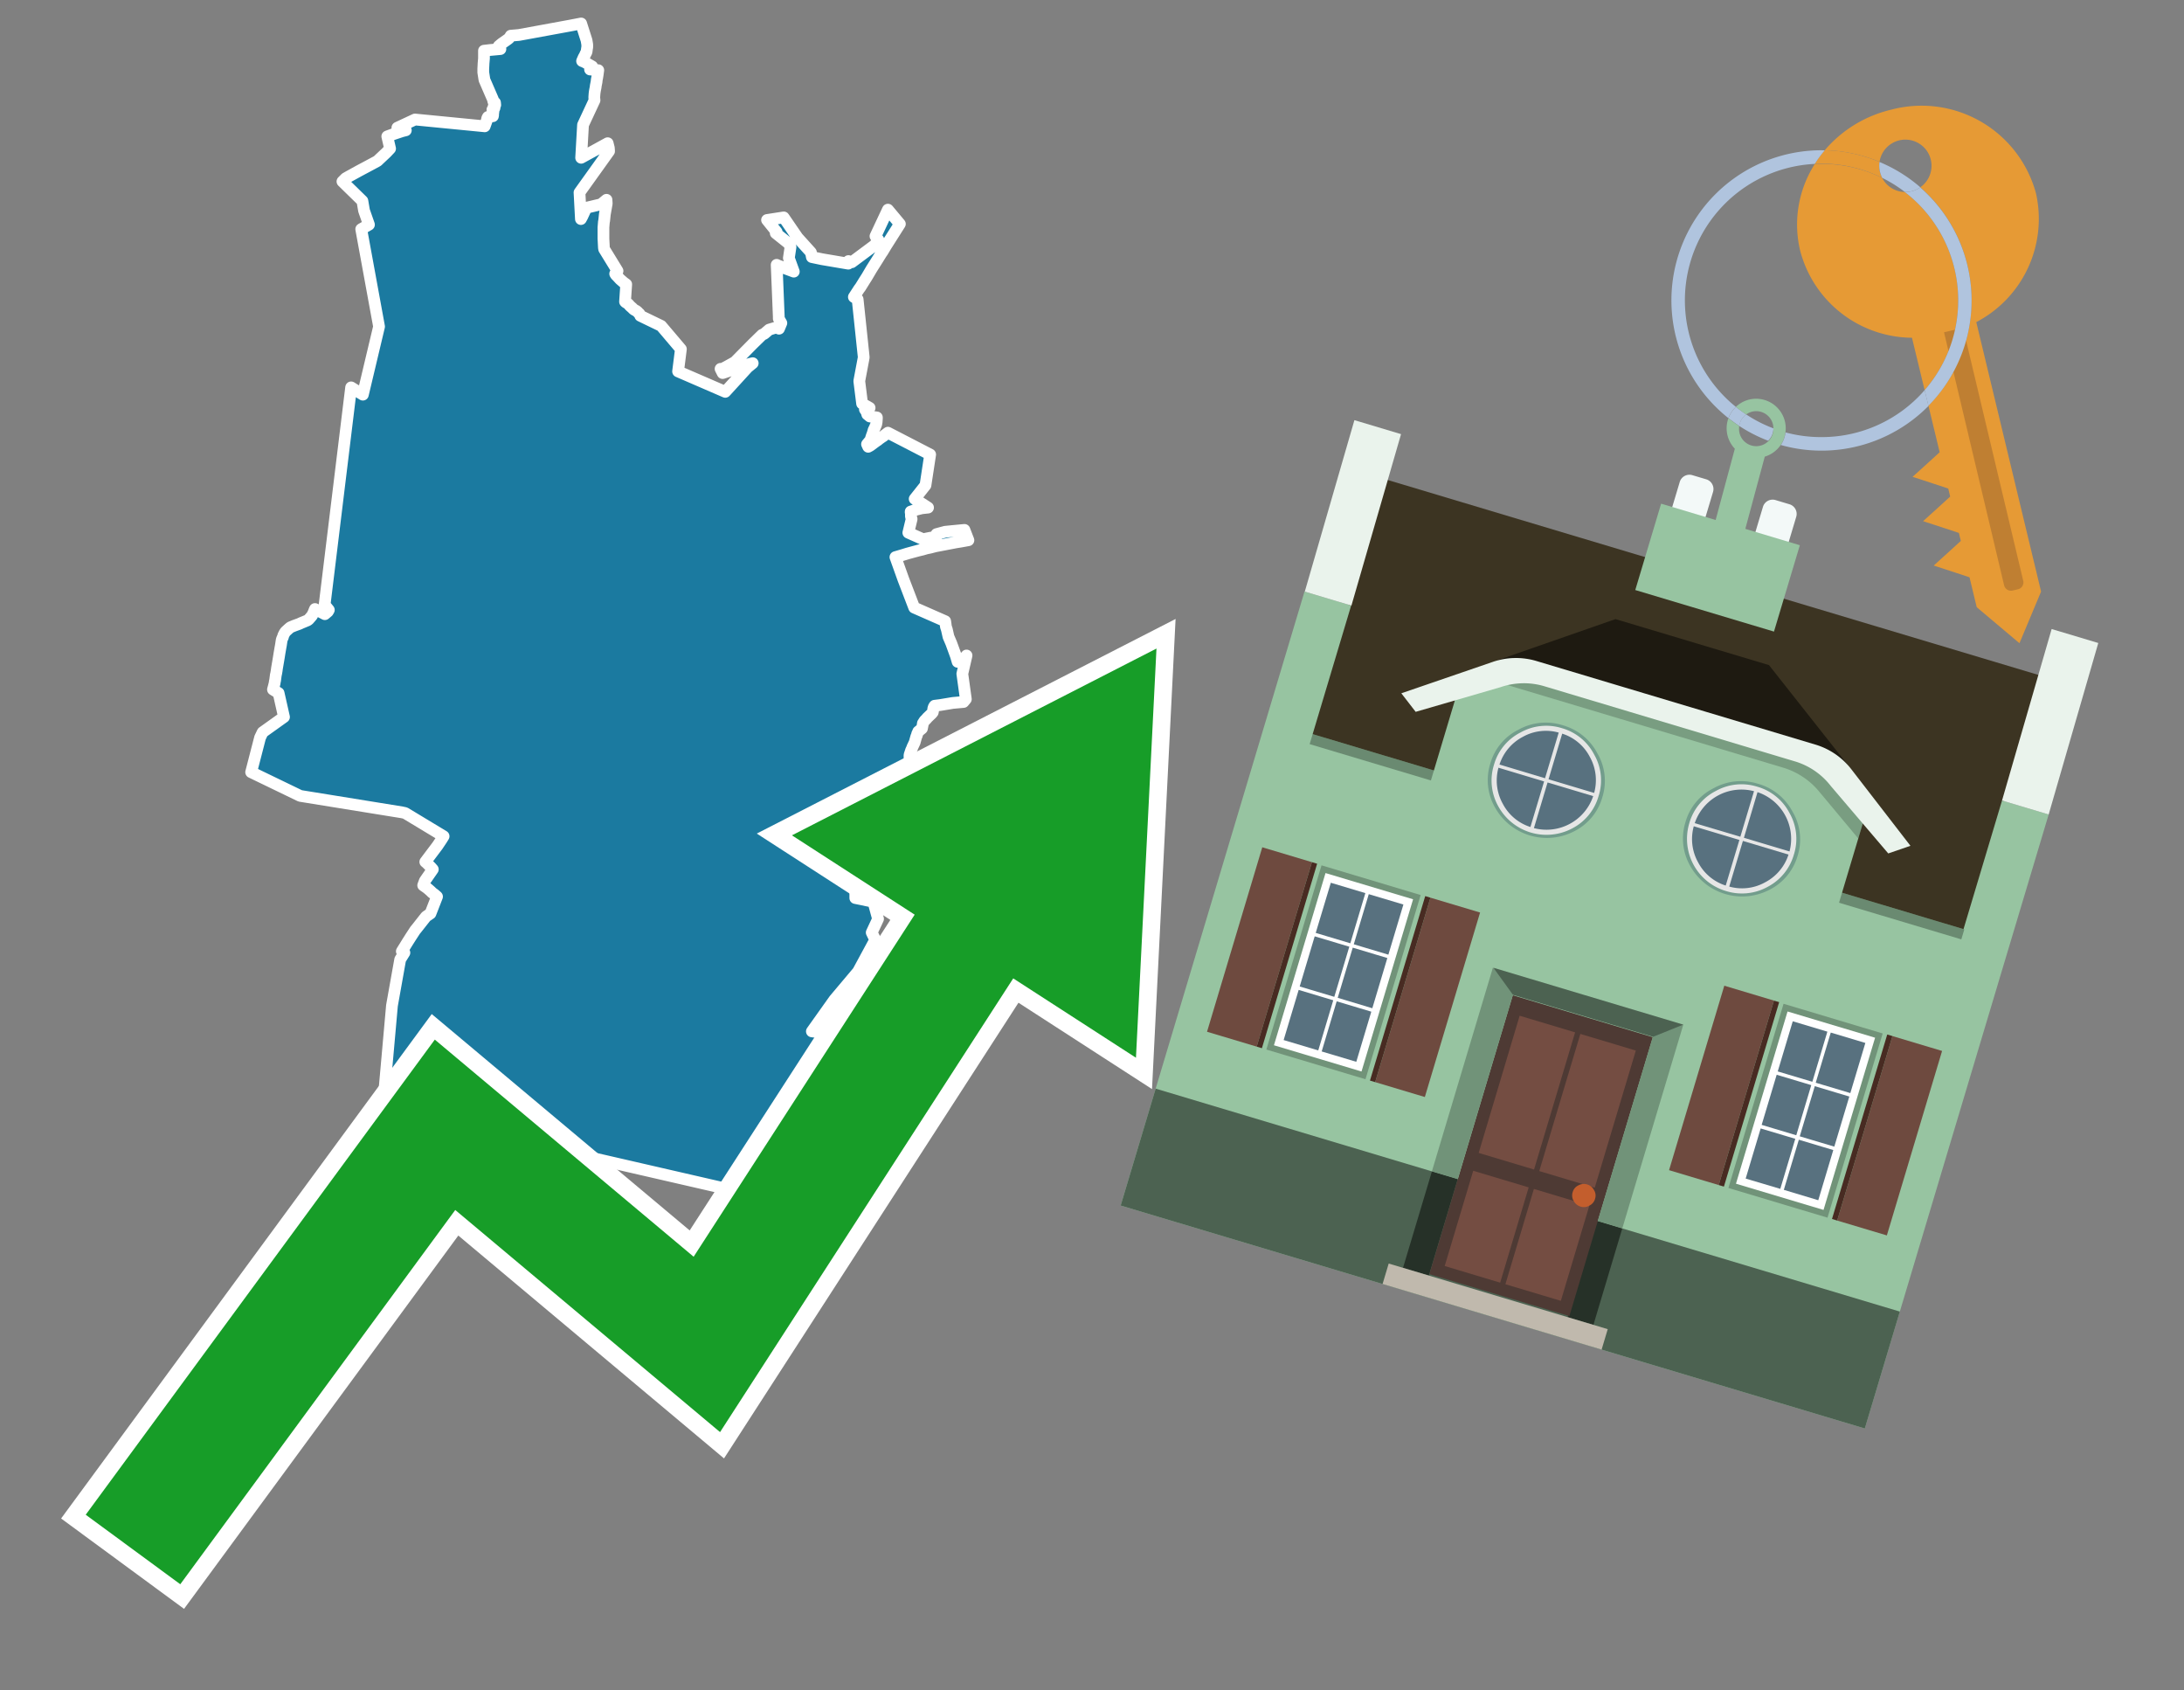
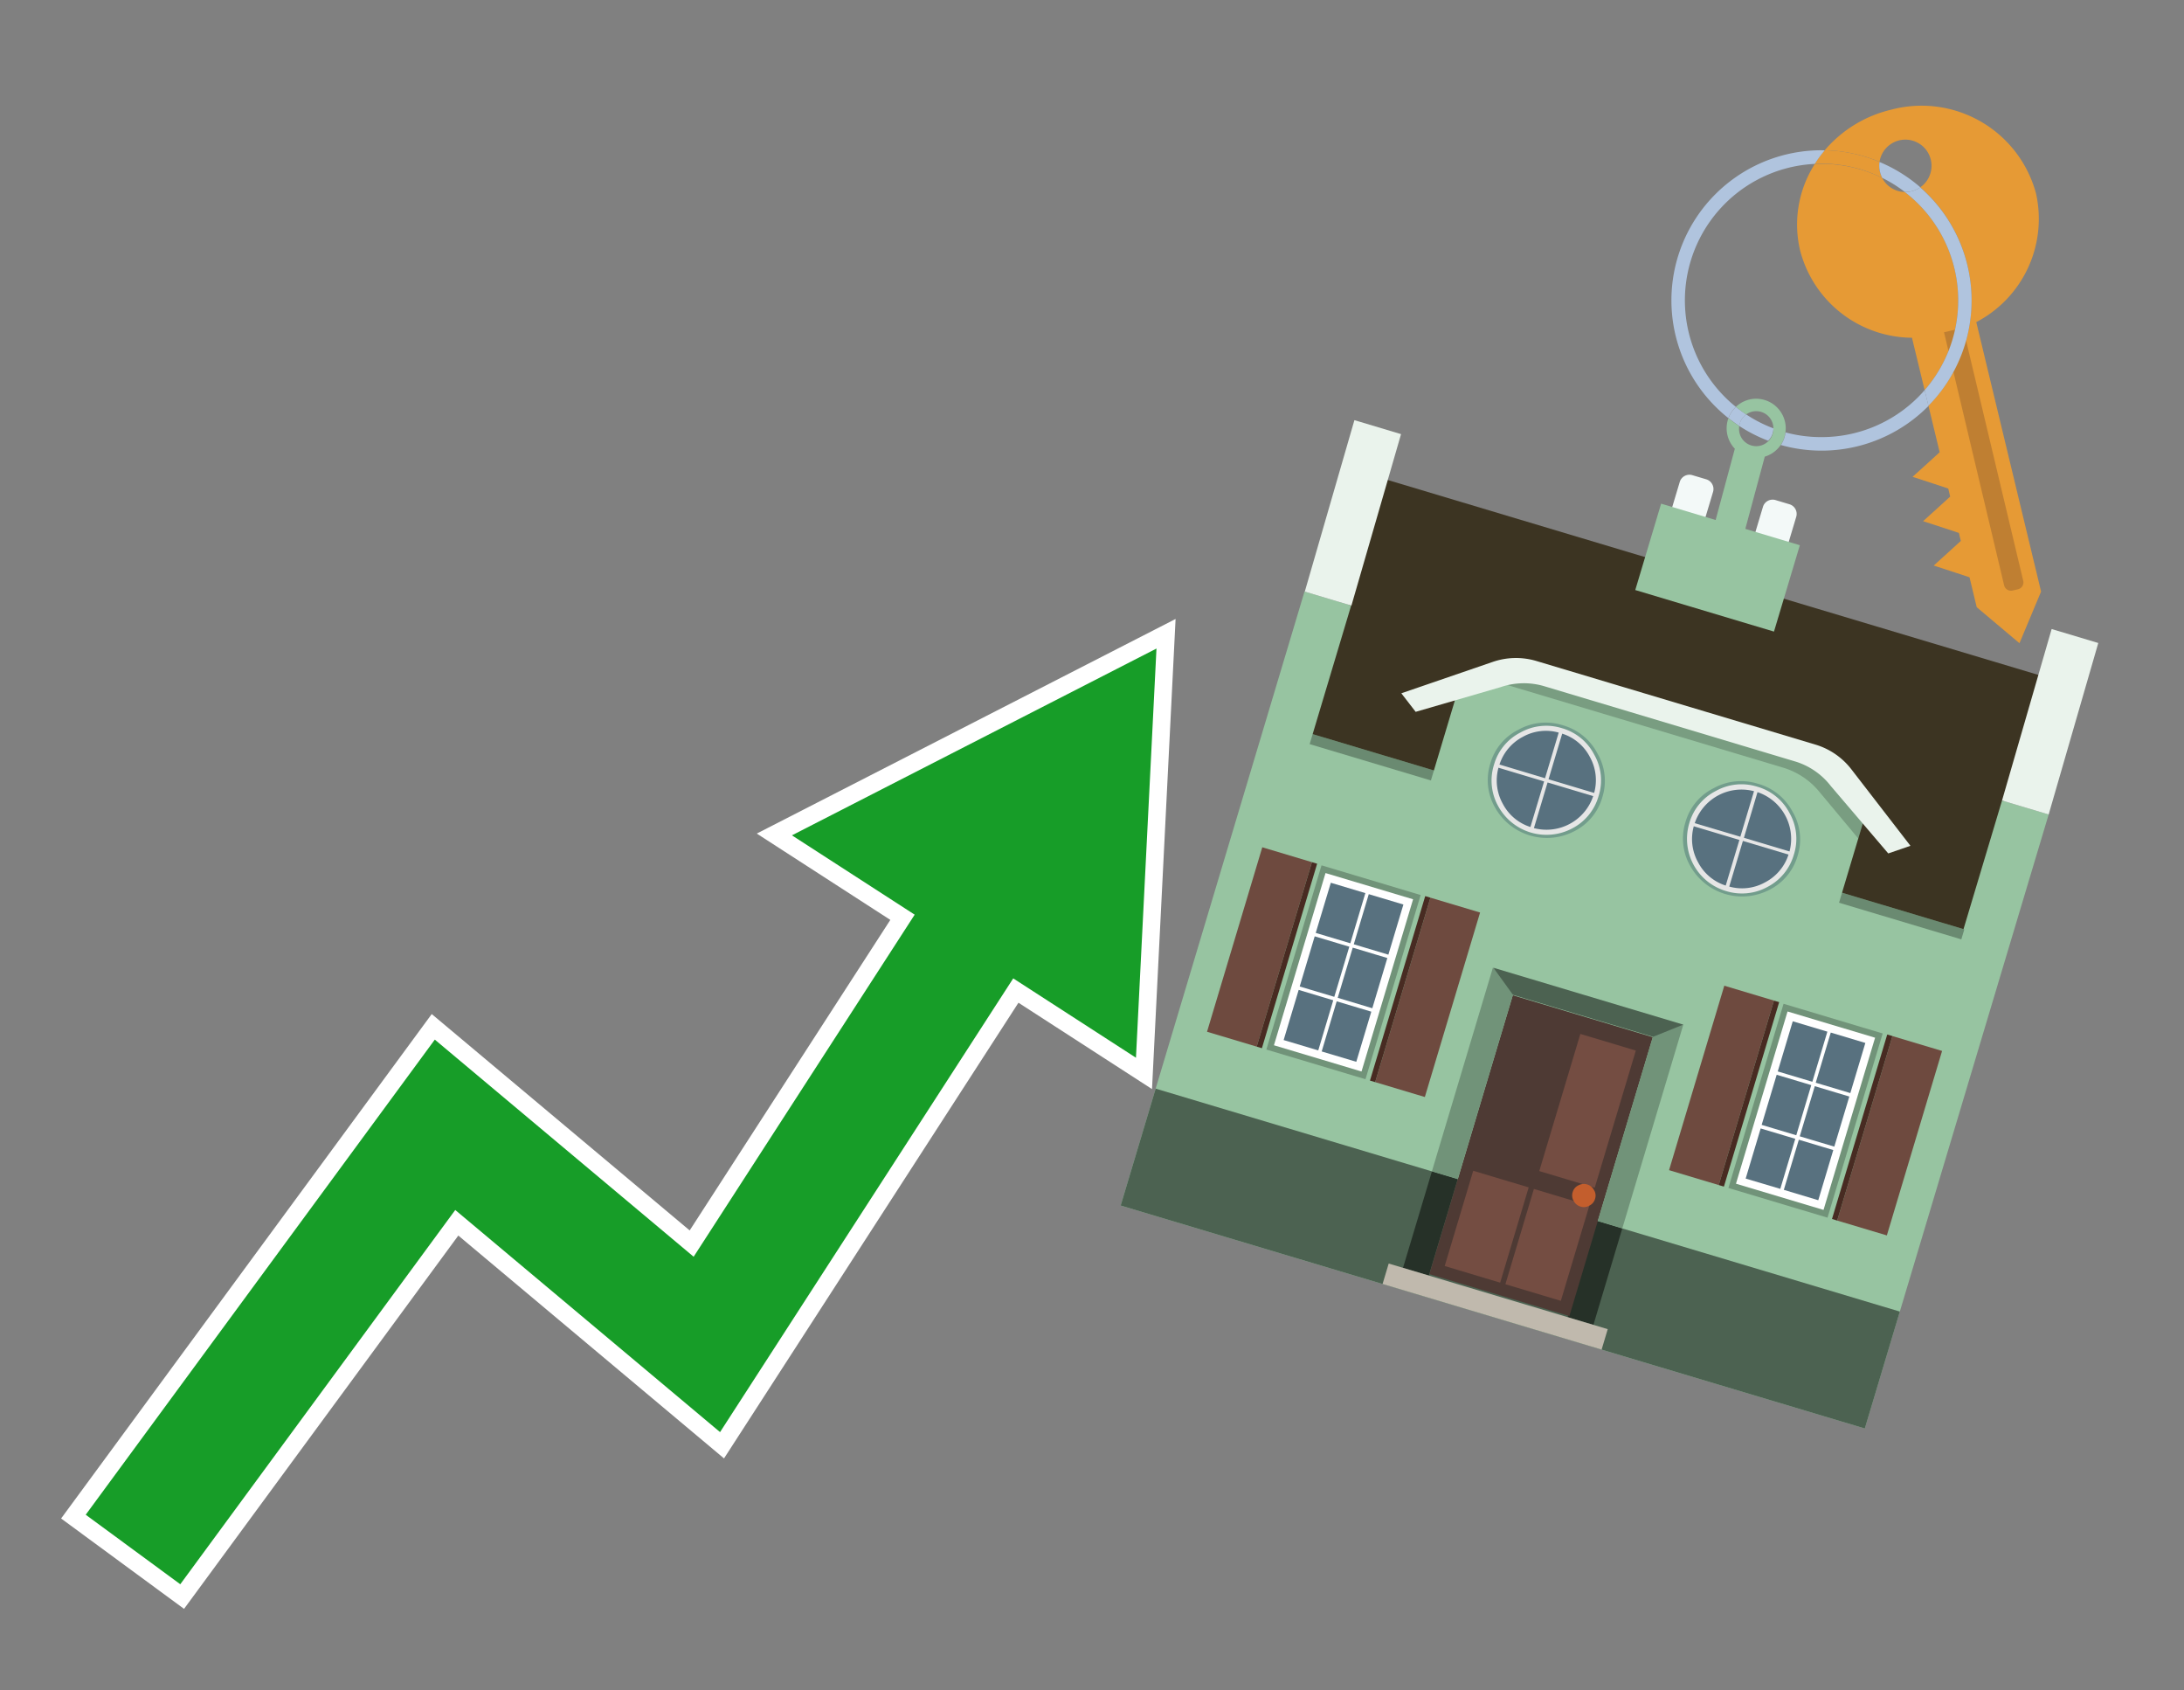
<svg xmlns="http://www.w3.org/2000/svg" id="Text" width="93.05" height="72" viewBox="0 0 93.05 72">
  <rect x="0" y="0" width="93.05" height="72" fill="#808080" stroke="none" />
-   <polygon points="14.96,16.5 15.46,16.81 16.15,13.91 15.39,9.76 15.72,9.57 15.51,8.97 15.44,8.56 14.59,7.73 14.73,7.59 15.11,7.38 15.31,7.27 15.63,7.1 16.04,6.88 16.09,6.85 16.13,6.81 16.46,6.5 16.62,6.33 16.5,5.81 16.77,5.71 17.13,5.59 17.29,5.55 17.04,5.5 16.93,5.44 17.68,5.09 20.65,5.38 20.74,5.13 20.76,5.03 20.79,4.98 21,4.95 21.01,4.89 20.99,4.85 21.01,4.82 21.02,4.78 21.01,4.75 21,4.71 20.98,4.67 21.05,4.64 21.07,4.59 21.03,4.55 21.04,4.51 21.1,4.47 21.09,4.37 21.02,4.32 21,4.23 20.64,3.4 20.59,3.08 20.59,2.93 20.6,2.75 20.6,2.72 20.62,2.49 20.62,2.16 20.88,2.13 21.32,2.09 21.25,1.96 21.37,1.86 21.64,1.67 21.7,1.62 21.76,1.52 22.11,1.49 24.29,1.09 24.76,1 24.99,1.72 25.02,1.9 25.02,2.01 25.01,2.06 24.99,2.21 24.97,2.25 24.95,2.28 24.93,2.33 24.89,2.41 24.87,2.44 24.8,2.6 24.9,2.64 25.23,2.83 25.14,2.96 25.49,2.99 25.47,3.14 25.46,3.21 25.44,3.33 25.43,3.37 25.42,3.44 25.42,3.47 25.38,3.67 25.38,3.7 25.37,3.75 25.35,3.85 25.34,3.91 25.33,3.99 25.32,4.13 25.32,4.17 25.33,4.27 24.84,5.32 24.76,6.72 25.89,6.1 25.94,6.3 25.95,6.44 24.69,8.2 24.75,9.33 24.81,9.22 24.98,8.85 25.61,8.7 25.84,8.51 25.85,8.67 25.77,9.12 25.74,9.41 25.73,9.44 25.71,9.69 25.71,10.16 25.73,10.55 25.74,10.61 26.31,11.54 26.21,11.66 26.24,11.71 26.3,11.77 26.42,11.9 26.57,12.03 26.68,12.11 26.63,12.85 26.66,12.88 26.73,12.92 26.77,12.95 26.83,13.02 26.86,13.05 26.93,13.11 27,13.18 27.05,13.21 27.11,13.24 27.18,13.3 27.2,13.33 27.24,13.36 27.27,13.41 27.28,13.45 28.17,13.88 29.01,14.87 28.89,15.82 30.9,16.69 31.85,15.65 32.07,15.47 31.94,15.5 30.79,15.89 30.7,15.71 30.72,15.74 30.95,15.62 31.31,15.42 32.08,14.64 32.47,14.26 32.56,14.22 32.77,14.04 33.07,13.95 33.19,14 33.29,13.76 33.18,13.57 33.18,13.49 33.09,11.28 33.15,11.31 33.32,11.37 33.39,11.41 33.82,11.57 33.61,10.99 33.68,10.52 33.6,10.37 33.05,9.93 33.09,9.88 32.68,9.37 33.39,9.26 33.98,10.12 34.55,10.75 34.59,10.95 35.02,11.04 36.14,11.23 36.15,11.12 36.29,11.17 37.27,10.44 37.42,10.21 37.3,10.06 37.83,8.93 38.34,9.54 37.75,10.47 37.6,10.72 37.55,10.79 37.37,11.08 37.13,11.46 36.93,11.8 36.84,11.94 36.66,12.23 36.6,12.31 36.38,12.65 36.54,12.75 36.8,15.22 36.61,16.23 36.73,17.19 37.05,17.37 37,17.4 36.85,17.44 36.92,17.54 36.95,17.65 37.06,17.74 37.36,17.78 37.36,17.82 37.35,17.97 37.33,18.08 37.29,18.17 37.27,18.22 37.22,18.32 37.21,18.36 37.18,18.46 37.17,18.49 37.15,18.54 37.11,18.66 37.13,18.69 36.94,18.92 36.99,19.03 37.08,18.98 37.24,18.86 37.31,18.81 37.35,18.78 37.4,18.75 37.43,18.72 37.57,18.62 37.62,18.59 37.83,18.43 39.63,19.36 39.43,20.67 38.97,21.25 39.54,21.62 39.27,21.65 39.03,21.71 38.8,21.79 38.8,21.84 38.81,21.87 38.81,21.92 38.81,22 38.82,22.03 38.84,22.11 38.7,22.69 39.33,22.97 39.46,22.94 39.66,22.9 39.89,22.87 39.89,22.84 39.9,22.75 40.27,22.65 40.57,22.62 41.09,22.57 41.26,23.01 40.93,23.07 40.74,23.1 40.53,23.14 39.85,23.27 39.62,23.33 39.47,23.36 39.3,23.41 39.13,23.45 38.87,23.52 38.65,23.58 38.49,23.63 38.39,23.66 38.15,23.73 38.49,24.68 38.95,25.88 40.27,26.46 40.29,26.6 40.3,26.69 40.34,26.81 40.41,27.12 40.53,27.4 40.73,27.95 40.8,28.19 41,28.15 41.06,28.06 41.18,27.92 41,28.7 41.15,29.78 41.05,29.9 40.6,29.94 40.06,30.03 39.82,30.06 39.79,30.1 39.77,30.16 39.76,30.2 39.75,30.3 39.74,30.34 39.7,30.39 39.5,30.58 39.48,30.61 39.39,30.7 39.32,30.81 39.31,30.88 39.28,31.03 39.12,31.16 39.1,31.22 39.08,31.25 39.06,31.33 39.04,31.37 39,31.51 38.97,31.62 38.89,31.79 38.87,31.83 38.86,31.87 38.82,31.95 38.79,32.04 38.78,32.07 38.76,32.13 38.75,32.16 38.75,32.22 38.75,32.26 38.95,32.44 38.99,32.51 39.08,32.69 39.2,32.93 39.22,33.03 39.24,33.07 39.26,33.16 39.28,33.25 39.3,33.31 39.31,33.35 39.31,33.46 39.05,33.49 38.73,33.43 38.62,33.22 37.83,33.65 36.63,34.39 34.82,34.85 35.16,36.24 35.82,36.98 36.44,37.67 36.44,38.25 37.21,38.41 37.41,39.14 37.14,39.72 37.29,40.03 36.56,41.38 35.55,42.58 34.59,43.93 34.93,43.98 38.18,44.77 38.15,48.17 37.08,48.02 33.68,47.55 33.11,47.63 33.02,47.79 32.96,47.89 32.94,47.92 32.99,47.96 32.73,48.36 32.64,48.53 32.61,48.58 32.59,48.65 32.56,48.77 32.55,48.8 32.51,48.87 32.46,48.94 32.34,49.1 32.24,49.22 32.09,49.43 32.01,49.57 31.98,49.67 31.95,49.85 31.94,49.91 31.94,49.97 31.94,50.07 31.93,50.14 31.91,50.2 31.85,50.3 31.77,50.4 31.74,50.48 31.73,50.7 31.68,50.82 31.66,50.91 31.64,50.95 31.31,50.98 30.88,50.62 24.92,49.25 20.46,49.18 20.46,46.51 20.35,46.72 18.76,47.83 18.24,47.39 16.39,46.31 16.7,42.83 17.05,40.87 17.23,40.58 17.17,40.55 17.12,40.52 17.38,40.1 17.52,39.88 17.69,39.62 17.74,39.56 18.15,39.04 18.34,38.91 18.62,38.19 18.53,38.11 18.41,38.02 18.35,37.96 18.27,37.89 18.2,37.83 18.07,37.74 18.03,37.71 18.1,37.52 18.44,37.03 18.37,36.95 18.18,36.76 18.12,36.71 18.64,36.02 18.82,35.75 18.9,35.62 17.26,34.63 17.12,34.6 12.79,33.9 10.7,32.89 11.08,31.42 11.19,31.19 12.1,30.54 11.87,29.52 11.63,29.37 11.66,29.26 11.7,29.1 11.71,29.02 11.72,28.99 11.75,28.76 11.77,28.67 11.79,28.55 11.8,28.47 11.86,28.12 11.88,28 11.91,27.81 11.95,27.58 11.97,27.47 12,27.27 12.01,27.24 12.02,27.2 12.05,27.15 12.07,27.07 12.1,27.01 12.12,26.97 12.16,26.91 12.19,26.88 12.3,26.78 12.37,26.72 12.54,26.65 12.76,26.57 12.82,26.54 13.11,26.42 13.17,26.37 13.19,26.34 13.22,26.31 13.26,26.26 13.29,26.23 13.31,26.19 13.36,26.09 13.39,26.01 13.42,25.94 13.84,26.16 13.97,26.05 14.01,25.98 13.88,25.82 13.83,25.76 " fill="#1b7aa0" stroke="#fff" stroke-linejoin="round" stroke-width="0.5" />
  <polygon points="49.272 27.624 33.741 35.58 38.97 38.959 29.553 53.529 18.525 44.281 3.652 64.518 7.681 67.479 19.396 51.538 30.678 60.999 43.169 41.673 48.398 45.053 49.272 27.624" fill="none" stroke="#fff" stroke-miterlimit="10" stroke-width="1.5" />
  <polygon points="49.272 27.624 33.741 35.58 38.97 38.959 29.553 53.529 18.525 44.281 3.652 64.518 7.681 67.479 19.396 51.538 30.678 60.999 43.169 41.673 48.398 45.053 49.272 27.624" fill="#179d28" />
  <path d="M80.19,7.577a1.16,1.16,0,0,1-.094-.251,1.114,1.114,0,0,1-.018-.429A6.367,6.367,0,0,0,77.743,6.4a5.269,5.269,0,0,0-.423.577c.1,0,.192-.007.288-.007A5.794,5.794,0,0,1,80.19,7.577Z" fill="#e69a35" />
  <path d="M77.608,6.4A6.394,6.394,0,0,0,73.64,17.81a1.26,1.26,0,0,1,.317-.48A5.821,5.821,0,0,1,77.32,6.981a5.269,5.269,0,0,1,.423-.577Z" fill="#b0c4de" />
  <path d="M84.2,13.72a4.962,4.962,0,0,0,2.545-5.48,5.047,5.047,0,0,0-6.179-3.566A5.322,5.322,0,0,0,77.743,6.4a6.367,6.367,0,0,1,2.335.493,1.114,1.114,0,1,1,1.736,1.084,6.392,6.392,0,0,1,.347,9.3l.479,1.985-.438.4-.716.648.92.3.6.2.082.341-.438.4-.716.648.92.3.605.2.082.341-.438.4-.716.649.92.3.605.2.307,1.274,1.821,1.534.921-2.2Z" fill="#e69a35" />
  <path d="M81.154,8.179a1.115,1.115,0,0,1-.964-.6,5.794,5.794,0,0,0-2.582-.6c-.1,0-.192,0-.288.007a4.783,4.783,0,0,0-.625,3.685,4.962,4.962,0,0,0,4.765,3.715L82,16.617a5.82,5.82,0,0,0-.846-8.438Z" fill="#e69a35" />
  <path d="M74.1,18.142a6.386,6.386,0,0,0,1.232.63.73.73,0,0,0,.224-.527h0a5.783,5.783,0,0,1-1.159-.593A.733.733,0,0,0,74.1,18.142Z" fill="#b0c4de" />
  <path d="M74.4,17.652q-.228-.152-.44-.322a1.26,1.26,0,0,0-.317.48c.148.117.3.228.46.332A.733.733,0,0,1,74.4,17.652Z" fill="#b0c4de" />
  <path d="M74.824,16.984a1.257,1.257,0,0,0-.867.346c.141.114.288.222.44.322a.731.731,0,0,1,1.159.593h0a.732.732,0,1,1-1.463,0,.7.7,0,0,1,.007-.1c-.158-.1-.312-.215-.46-.332a1.258,1.258,0,0,0,.273,1.3l-.979,3.635,1.275.341.98-3.639a1.266,1.266,0,0,0,.681-.5,1.249,1.249,0,0,0,.2-.538,1.328,1.328,0,0,0,.012-.168A1.262,1.262,0,0,0,74.824,16.984Z" fill="#97c4a1" />
  <path d="M85.974,25.1l-.226.053a.3.3,0,0,1-.362-.223l-2.56-10.777.81-.193L86.2,24.736A.3.3,0,0,1,85.974,25.1Z" fill="#bf7f32" />
  <path d="M80.1,7.326a1.16,1.16,0,0,0,.094.251,5.833,5.833,0,0,1,.964.6,1.137,1.137,0,0,0,.287-.031,1.108,1.108,0,0,0,.373-.167A6.371,6.371,0,0,0,80.078,6.9,1.114,1.114,0,0,0,80.1,7.326Z" fill="#b0c4de" />
  <path d="M77.608,18.618a5.836,5.836,0,0,1-1.534-.2,1.24,1.24,0,0,1-.2.537,6.4,6.4,0,0,0,6.291-1.666L82,16.617A5.807,5.807,0,0,1,77.608,18.618Z" fill="#b0c4de" />
  <path d="M81.814,7.981a1.108,1.108,0,0,1-.373.167,1.137,1.137,0,0,1-.287.031A5.82,5.82,0,0,1,82,16.617l.161.667a6.392,6.392,0,0,0-.347-9.3Z" fill="#b0c4de" />
  <polygon points="83.79 39.753 55.78 31.364 58.988 20.404 86.964 28.783 83.79 39.753 83.79 39.753" fill="#3c3422" fill-rule="evenodd" />
  <polygon points="81.705 53.32 87.284 34.692 85.297 34.097 83.656 39.575 55.926 31.269 57.567 25.791 55.579 25.196 47.746 51.348 79.451 60.844 81.705 53.32" fill="#97c4a1" fill-rule="evenodd" />
  <rect x="69.522" y="21.148" width="0.444" height="28.983" transform="translate(15.592 92.226) rotate(-73.326)" opacity="0.3" />
  <polygon points="87.284 34.692 85.297 34.097 87.411 26.793 89.398 27.388 87.284 34.692 87.284 34.692" fill="#eaf3ec" fill-rule="evenodd" />
  <polygon points="57.578 25.794 55.591 25.199 57.705 17.896 59.692 18.491 57.578 25.794 57.578 25.794" fill="#eaf3ec" fill-rule="evenodd" />
  <polygon points="79.451 60.844 80.943 55.865 49.238 46.369 47.747 51.348 79.451 60.844 79.451 60.844" fill="#4c6251" fill-rule="evenodd" />
  <path d="M71.566,20.528l-.522,1.743,1.418.425.523-1.744a.432.432,0,0,0-.289-.536l-.593-.177A.431.431,0,0,0,71.566,20.528Z" fill="#f3f9f8" fill-rule="evenodd" />
  <path d="M75.111,21.589l-.522,1.743,1.418.425.522-1.743a.43.43,0,0,0-.289-.536l-.593-.178A.43.43,0,0,0,75.111,21.589Z" fill="#f3f9f8" fill-rule="evenodd" />
-   <polygon points="75.368 28.329 68.829 26.37 63.807 28.121 78.733 32.591 75.368 28.329" fill="#1e1a11" />
  <polygon points="78.248 32.422 64.442 28.287 62.236 28.998 60.064 36.247 77.453 41.455 79.651 34.116 78.248 32.422" fill="#97c4a1" />
  <path d="M77.74,32.516S65.088,28.725,65,28.7l-.938.43,11.892,3.562a3.175,3.175,0,0,1,1.532,1l1.685,2.02.327-1.09Z" fill-rule="evenodd" opacity="0.2" />
  <path d="M77.35,31.716,65.458,28.154a3.041,3.041,0,0,0-1.854.037l-3.9,1.339.611.79,3.626-1.054a3.045,3.045,0,0,1,1.855-.037l10.673,3.2A3.028,3.028,0,0,1,78,33.477l2.45,2.874.945-.325-2.518-3.26A3.036,3.036,0,0,0,77.35,31.716Z" fill="#eaf3ec" />
  <polygon points="76.683 23.223 70.773 21.453 69.671 25.132 75.581 26.902 76.683 23.223 76.683 23.223" fill="#97c4a1" fill-rule="evenodd" />
  <g id="Symbol_9_0_Layer2_0_MEMBER_8_MEMBER_21_MEMBER_0_FILL" data-name="Symbol 9 0 Layer2 0 MEMBER 8 MEMBER 21 MEMBER 0 FILL">
    <path d="M66.584,30.892a2.39,2.39,0,0,0-1.891.189,2.317,2.317,0,0,0-1.2,1.448A2.345,2.345,0,0,0,63.7,34.4a2.528,2.528,0,0,0,3.367,1.008,2.339,2.339,0,0,0,1.2-1.447,2.313,2.313,0,0,0-.208-1.87A2.394,2.394,0,0,0,66.584,30.892Z" fill="#729d8c" />
  </g>
  <g id="Symbol_9_0_Layer2_0_MEMBER_8_MEMBER_21_MEMBER_1_FILL" data-name="Symbol 9 0 Layer2 0 MEMBER 8 MEMBER 21 MEMBER 1 FILL">
    <path d="M66.547,31.016a2.241,2.241,0,0,0-1.769.185,2.213,2.213,0,0,0-1.127,1.376,2.239,2.239,0,0,0,.185,1.768,2.341,2.341,0,0,0,3.145.942,2.234,2.234,0,0,0,1.126-1.376,2.207,2.207,0,0,0-.185-1.768A2.237,2.237,0,0,0,66.547,31.016Z" fill="#e6e6e6" />
  </g>
  <g id="Symbol_9_0_Layer2_0_MEMBER_8_MEMBER_21_MEMBER_2_MEMBER_0_FILL" data-name="Symbol 9 0 Layer2 0 MEMBER 8 MEMBER 21 MEMBER 2 MEMBER 0 FILL">
    <path d="M65.787,33.284,63.843,32.7a2.036,2.036,0,0,0,.186,1.539,2.015,2.015,0,0,0,1.175.986Z" fill="#58717f" />
  </g>
  <g id="Symbol_9_0_Layer2_0_MEMBER_8_MEMBER_21_MEMBER_2_MEMBER_1_FILL" data-name="Symbol 9 0 Layer2 0 MEMBER 8 MEMBER 21 MEMBER 2 MEMBER 1 FILL">
    <path d="M65.827,33.148l.582-1.944a2.01,2.01,0,0,0-1.523.178,2.037,2.037,0,0,0-1,1.183Z" fill="#58717f" />
  </g>
  <g id="Symbol_9_0_Layer2_0_MEMBER_8_MEMBER_21_MEMBER_2_MEMBER_2_FILL" data-name="Symbol 9 0 Layer2 0 MEMBER 8 MEMBER 21 MEMBER 2 MEMBER 2 FILL">
    <path d="M67.878,33.91l-1.943-.582-.582,1.944a2.1,2.1,0,0,0,2.525-1.362Z" fill="#58717f" />
  </g>
  <g id="Symbol_9_0_Layer2_0_MEMBER_8_MEMBER_21_MEMBER_2_MEMBER_3_FILL" data-name="Symbol 9 0 Layer2 0 MEMBER 8 MEMBER 21 MEMBER 2 MEMBER 3 FILL">
    <path d="M66.558,31.249l-.582,1.943,1.943.582a2.031,2.031,0,0,0-.186-1.539A2.009,2.009,0,0,0,66.558,31.249Z" fill="#58717f" />
  </g>
  <g id="Symbol_9_0_Layer2_0_MEMBER_8_MEMBER_21_MEMBER_0_FILL-2" data-name="Symbol 9 0 Layer2 0 MEMBER 8 MEMBER 21 MEMBER 0 FILL">
    <path d="M74.9,33.384a2.4,2.4,0,0,0-1.891.189,2.316,2.316,0,0,0-1.2,1.448,2.341,2.341,0,0,0,.209,1.87A2.527,2.527,0,0,0,75.387,37.9a2.345,2.345,0,0,0,1.2-1.447,2.314,2.314,0,0,0-.209-1.87A2.389,2.389,0,0,0,74.9,33.384Z" fill="#729d8c" />
  </g>
  <g id="Symbol_9_0_Layer2_0_MEMBER_8_MEMBER_21_MEMBER_1_FILL-2" data-name="Symbol 9 0 Layer2 0 MEMBER 8 MEMBER 21 MEMBER 1 FILL">
    <path d="M74.867,33.508a2.239,2.239,0,0,0-1.768.185,2.21,2.21,0,0,0-1.127,1.376,2.316,2.316,0,0,0,1.564,2.883,2.261,2.261,0,0,0,1.765-.173A2.237,2.237,0,0,0,76.428,36.4a2.209,2.209,0,0,0-.185-1.769A2.239,2.239,0,0,0,74.867,33.508Z" fill="#e6e6e6" />
  </g>
  <g id="Symbol_9_0_Layer2_0_MEMBER_8_MEMBER_21_MEMBER_2_MEMBER_0_FILL-2" data-name="Symbol 9 0 Layer2 0 MEMBER 8 MEMBER 21 MEMBER 2 MEMBER 0 FILL">
    <path d="M74.107,35.776l-1.943-.582a2.031,2.031,0,0,0,.186,1.539,2.009,2.009,0,0,0,1.175.986Z" fill="#58717f" />
  </g>
  <g id="Symbol_9_0_Layer2_0_MEMBER_8_MEMBER_21_MEMBER_2_MEMBER_1_FILL-2" data-name="Symbol 9 0 Layer2 0 MEMBER 8 MEMBER 21 MEMBER 2 MEMBER 1 FILL">
    <path d="M74.148,35.64,74.73,33.7a2.1,2.1,0,0,0-2.525,1.362Z" fill="#58717f" />
  </g>
  <g id="Symbol_9_0_Layer2_0_MEMBER_8_MEMBER_21_MEMBER_2_MEMBER_2_FILL-2" data-name="Symbol 9 0 Layer2 0 MEMBER 8 MEMBER 21 MEMBER 2 MEMBER 2 FILL">
    <path d="M76.2,36.4l-1.943-.582-.582,1.944a2.015,2.015,0,0,0,1.523-.178A2.036,2.036,0,0,0,76.2,36.4Z" fill="#58717f" />
  </g>
  <g id="Symbol_9_0_Layer2_0_MEMBER_8_MEMBER_21_MEMBER_2_MEMBER_3_FILL-2" data-name="Symbol 9 0 Layer2 0 MEMBER 8 MEMBER 21 MEMBER 2 MEMBER 3 FILL">
    <path d="M74.879,33.741,74.3,35.684l1.943.582a2.1,2.1,0,0,0-1.361-2.525Z" fill="#58717f" />
  </g>
  <polygon points="51.426 43.946 53.542 44.58 55.896 36.723 53.78 36.089 51.426 43.946 51.426 43.946" fill="#6e4a3f" fill-rule="evenodd" />
  <polygon points="53.542 44.58 53.764 44.647 56.117 36.789 55.896 36.723 53.542 44.58 53.542 44.58" fill="#482b22" fill-rule="evenodd" />
  <polygon points="60.706 46.726 58.59 46.092 60.943 38.235 63.059 38.868 60.706 46.726 60.706 46.726" fill="#6e4a3f" fill-rule="evenodd" />
  <polygon points="58.59 46.092 58.368 46.026 60.722 38.168 60.943 38.235 58.59 46.092 58.59 46.092" fill="#482b22" fill-rule="evenodd" />
  <rect x="53.146" y="39.209" width="8.19" height="4.408" transform="translate(1.145 84.365) rotate(-73.326)" fill="#719379" />
  <polygon points="60.205 38.304 56.474 37.187 54.277 44.522 58.008 45.639 60.205 38.304 60.205 38.304" fill="#fff" fill-rule="evenodd" />
  <path d="M59.792,38.527l-.64,2.136-1.474-.442.639-2.135,1.475.441Zm-1.621-.485-.64,2.136-1.474-.442L56.7,37.6l1.474.442Zm-2.158,1.84,1.475.441-.64,2.136-1.474-.441.639-2.136Zm-.683,2.282,1.474.441-.639,2.136L54.69,44.3l.64-2.135Zm.981,2.621.639-2.136,1.475.442-.64,2.135-1.474-.441Zm2.158-1.84L56.994,42.5l.64-2.136,1.474.442-.639,2.136Z" fill="#58717f" fill-rule="evenodd" />
  <polygon points="80.39 52.621 78.274 51.988 80.628 44.13 82.743 44.764 80.39 52.621 80.39 52.621" fill="#6e4a3f" fill-rule="evenodd" />
  <polygon points="78.274 51.988 78.053 51.921 80.406 44.064 80.628 44.13 78.274 51.988 78.274 51.988" fill="#482b22" fill-rule="evenodd" />
  <polygon points="71.111 49.842 73.227 50.476 75.58 42.619 73.464 41.985 71.111 49.842 71.111 49.842" fill="#6e4a3f" fill-rule="evenodd" />
  <polygon points="73.227 50.476 73.448 50.542 75.802 42.685 75.58 42.619 73.227 50.476 73.227 50.476" fill="#482b22" fill-rule="evenodd" />
  <rect x="72.83" y="45.105" width="8.19" height="4.408" transform="translate(9.534 107.426) rotate(-73.326)" fill="#719379" />
  <polygon points="76.159 43.083 79.889 44.2 77.692 51.535 73.962 50.418 76.159 43.083 76.159 43.083" fill="#fff" fill-rule="evenodd" />
  <path d="M76.381,43.5l1.475.442-.64,2.135-1.475-.441.64-2.136ZM78,43.981l1.474.442-.64,2.136-1.474-.442L78,43.981Zm.791,2.724-.64,2.135L76.679,48.4l.64-2.136,1.474.442Zm-.684,2.282-.639,2.135L76,50.68l.64-2.135,1.474.442Zm-2.26,1.65L74.375,50.2l.639-2.135,1.475.441-.64,2.136Zm-.791-2.724.64-2.135,1.474.441-.639,2.136-1.475-.442Z" fill="#58717f" fill-rule="evenodd" />
  <polygon points="67.888 56.431 69.118 52.323 68.019 51.994 66.789 56.102 67.888 56.431 67.888 56.431" fill="#263128" fill-rule="evenodd" />
  <polygon points="60.877 54.331 62.108 50.223 61.007 49.894 59.776 54.002 60.877 54.331 60.877 54.331" fill="#263128" fill-rule="evenodd" />
  <g id="Symbol_9_0_Layer2_0_MEMBER_8_MEMBER_12_MEMBER_0_FILL" data-name="Symbol 9 0 Layer2 0 MEMBER 8 MEMBER 12 MEMBER 0 FILL">
    <path d="M70.418,44.178l-5.965-1.786L60.9,54.27l5.964,1.786Z" fill="#4e3a34" />
  </g>
  <g id="Symbol_9_0_Layer2_0_MEMBER_8_MEMBER_12_MEMBER_1_MEMBER_0_FILL" data-name="Symbol 9 0 Layer2 0 MEMBER 8 MEMBER 12 MEMBER 1 MEMBER 0 FILL">
-     <path d="M65.358,49.815l1.75-5.843-2.363-.708L63,49.107Z" fill="#744d42" />
-   </g>
+     </g>
  <g id="Symbol_9_0_Layer2_0_MEMBER_8_MEMBER_12_MEMBER_1_MEMBER_1_FILL" data-name="Symbol 9 0 Layer2 0 MEMBER 8 MEMBER 12 MEMBER 1 MEMBER 1 FILL">
    <path d="M67.331,44.039l-1.75,5.842,2.364.708,1.75-5.842Z" fill="#744d42" />
  </g>
  <g id="Symbol_9_0_Layer2_0_MEMBER_8_MEMBER_12_MEMBER_2_MEMBER_0_FILL" data-name="Symbol 9 0 Layer2 0 MEMBER 8 MEMBER 12 MEMBER 2 MEMBER 0 FILL">
    <path d="M63.915,54.633l1.215-4.058-2.363-.707-1.215,4.057Z" fill="#744d42" />
  </g>
  <g id="Symbol_9_0_Layer2_0_MEMBER_8_MEMBER_12_MEMBER_2_MEMBER_1_FILL" data-name="Symbol 9 0 Layer2 0 MEMBER 8 MEMBER 12 MEMBER 2 MEMBER 1 FILL">
    <path d="M66.5,55.407l1.215-4.057-2.363-.708L64.138,54.7Z" fill="#744d42" />
  </g>
  <g id="Symbol_9_0_Layer2_0_MEMBER_8_MEMBER_13_FILL" data-name="Symbol 9 0 Layer2 0 MEMBER 8 MEMBER 13 FILL">
    <path d="M67.959,51.058a.439.439,0,0,0-.045-.367.487.487,0,0,0-.669-.2.445.445,0,0,0-.239.282.457.457,0,0,0,.041.378.481.481,0,0,0,.293.242.459.459,0,0,0,.377-.042A.453.453,0,0,0,67.959,51.058Z" fill="#c35e2d" />
  </g>
  <g id="Symbol_9_0_Layer2_0_MEMBER_8_MEMBER_14_FILL" data-name="Symbol 9 0 Layer2 0 MEMBER 8 MEMBER 14 FILL">
    <path d="M64.557,42.047l-.951-.833-2.6,8.68,1.1.329Z" fill="#719379" />
  </g>
  <g id="Symbol_9_0_Layer2_0_MEMBER_8_MEMBER_15_FILL" data-name="Symbol 9 0 Layer2 0 MEMBER 8 MEMBER 15 FILL">
    <path d="M71.718,43.643l-1.2.19L68.072,52.01l1.046.313Z" fill="#719379" />
  </g>
  <g id="Symbol_9_0_Layer2_0_MEMBER_8_MEMBER_16_FILL" data-name="Symbol 9 0 Layer2 0 MEMBER 8 MEMBER 16 FILL">
    <path d="M63.627,41.22l.836,1.156,5.961,1.786,1.294-.519Z" fill="#4c6251" />
  </g>
  <polygon points="58.905 54.69 59.166 53.819 68.498 56.614 68.237 57.485 58.905 54.69 58.905 54.69" fill="#c0b9ad" fill-rule="evenodd" />
</svg>